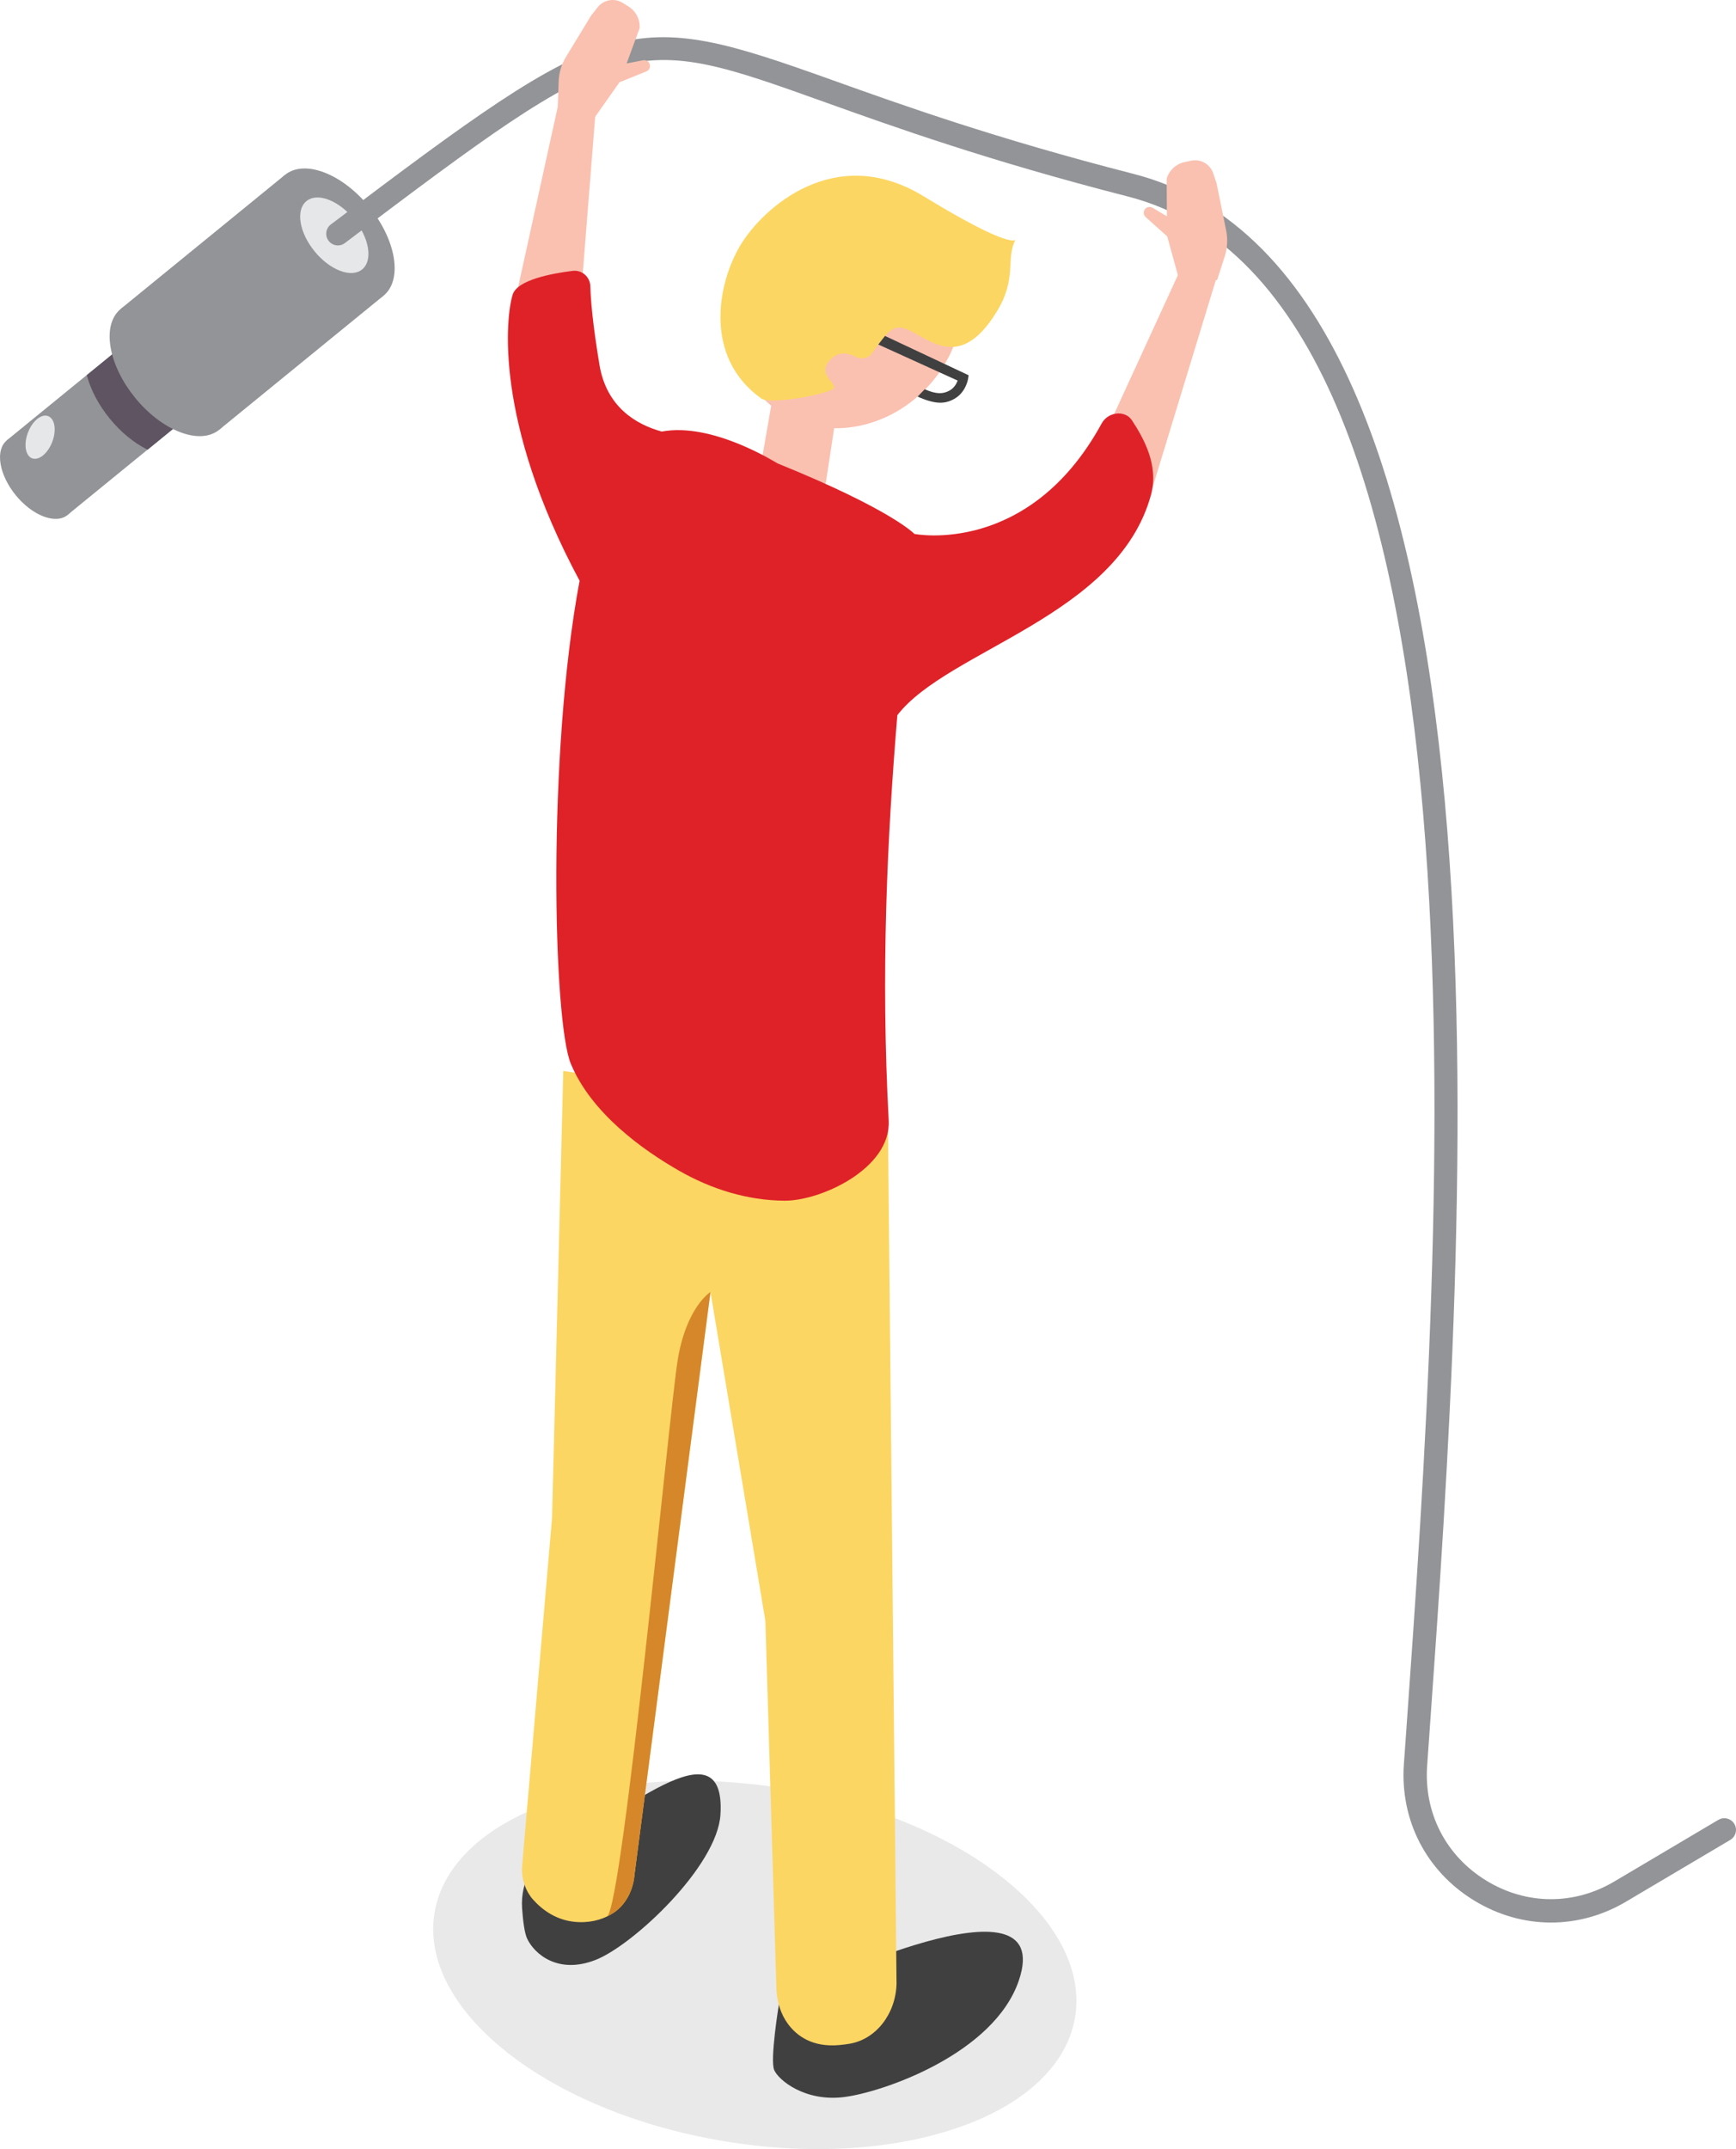
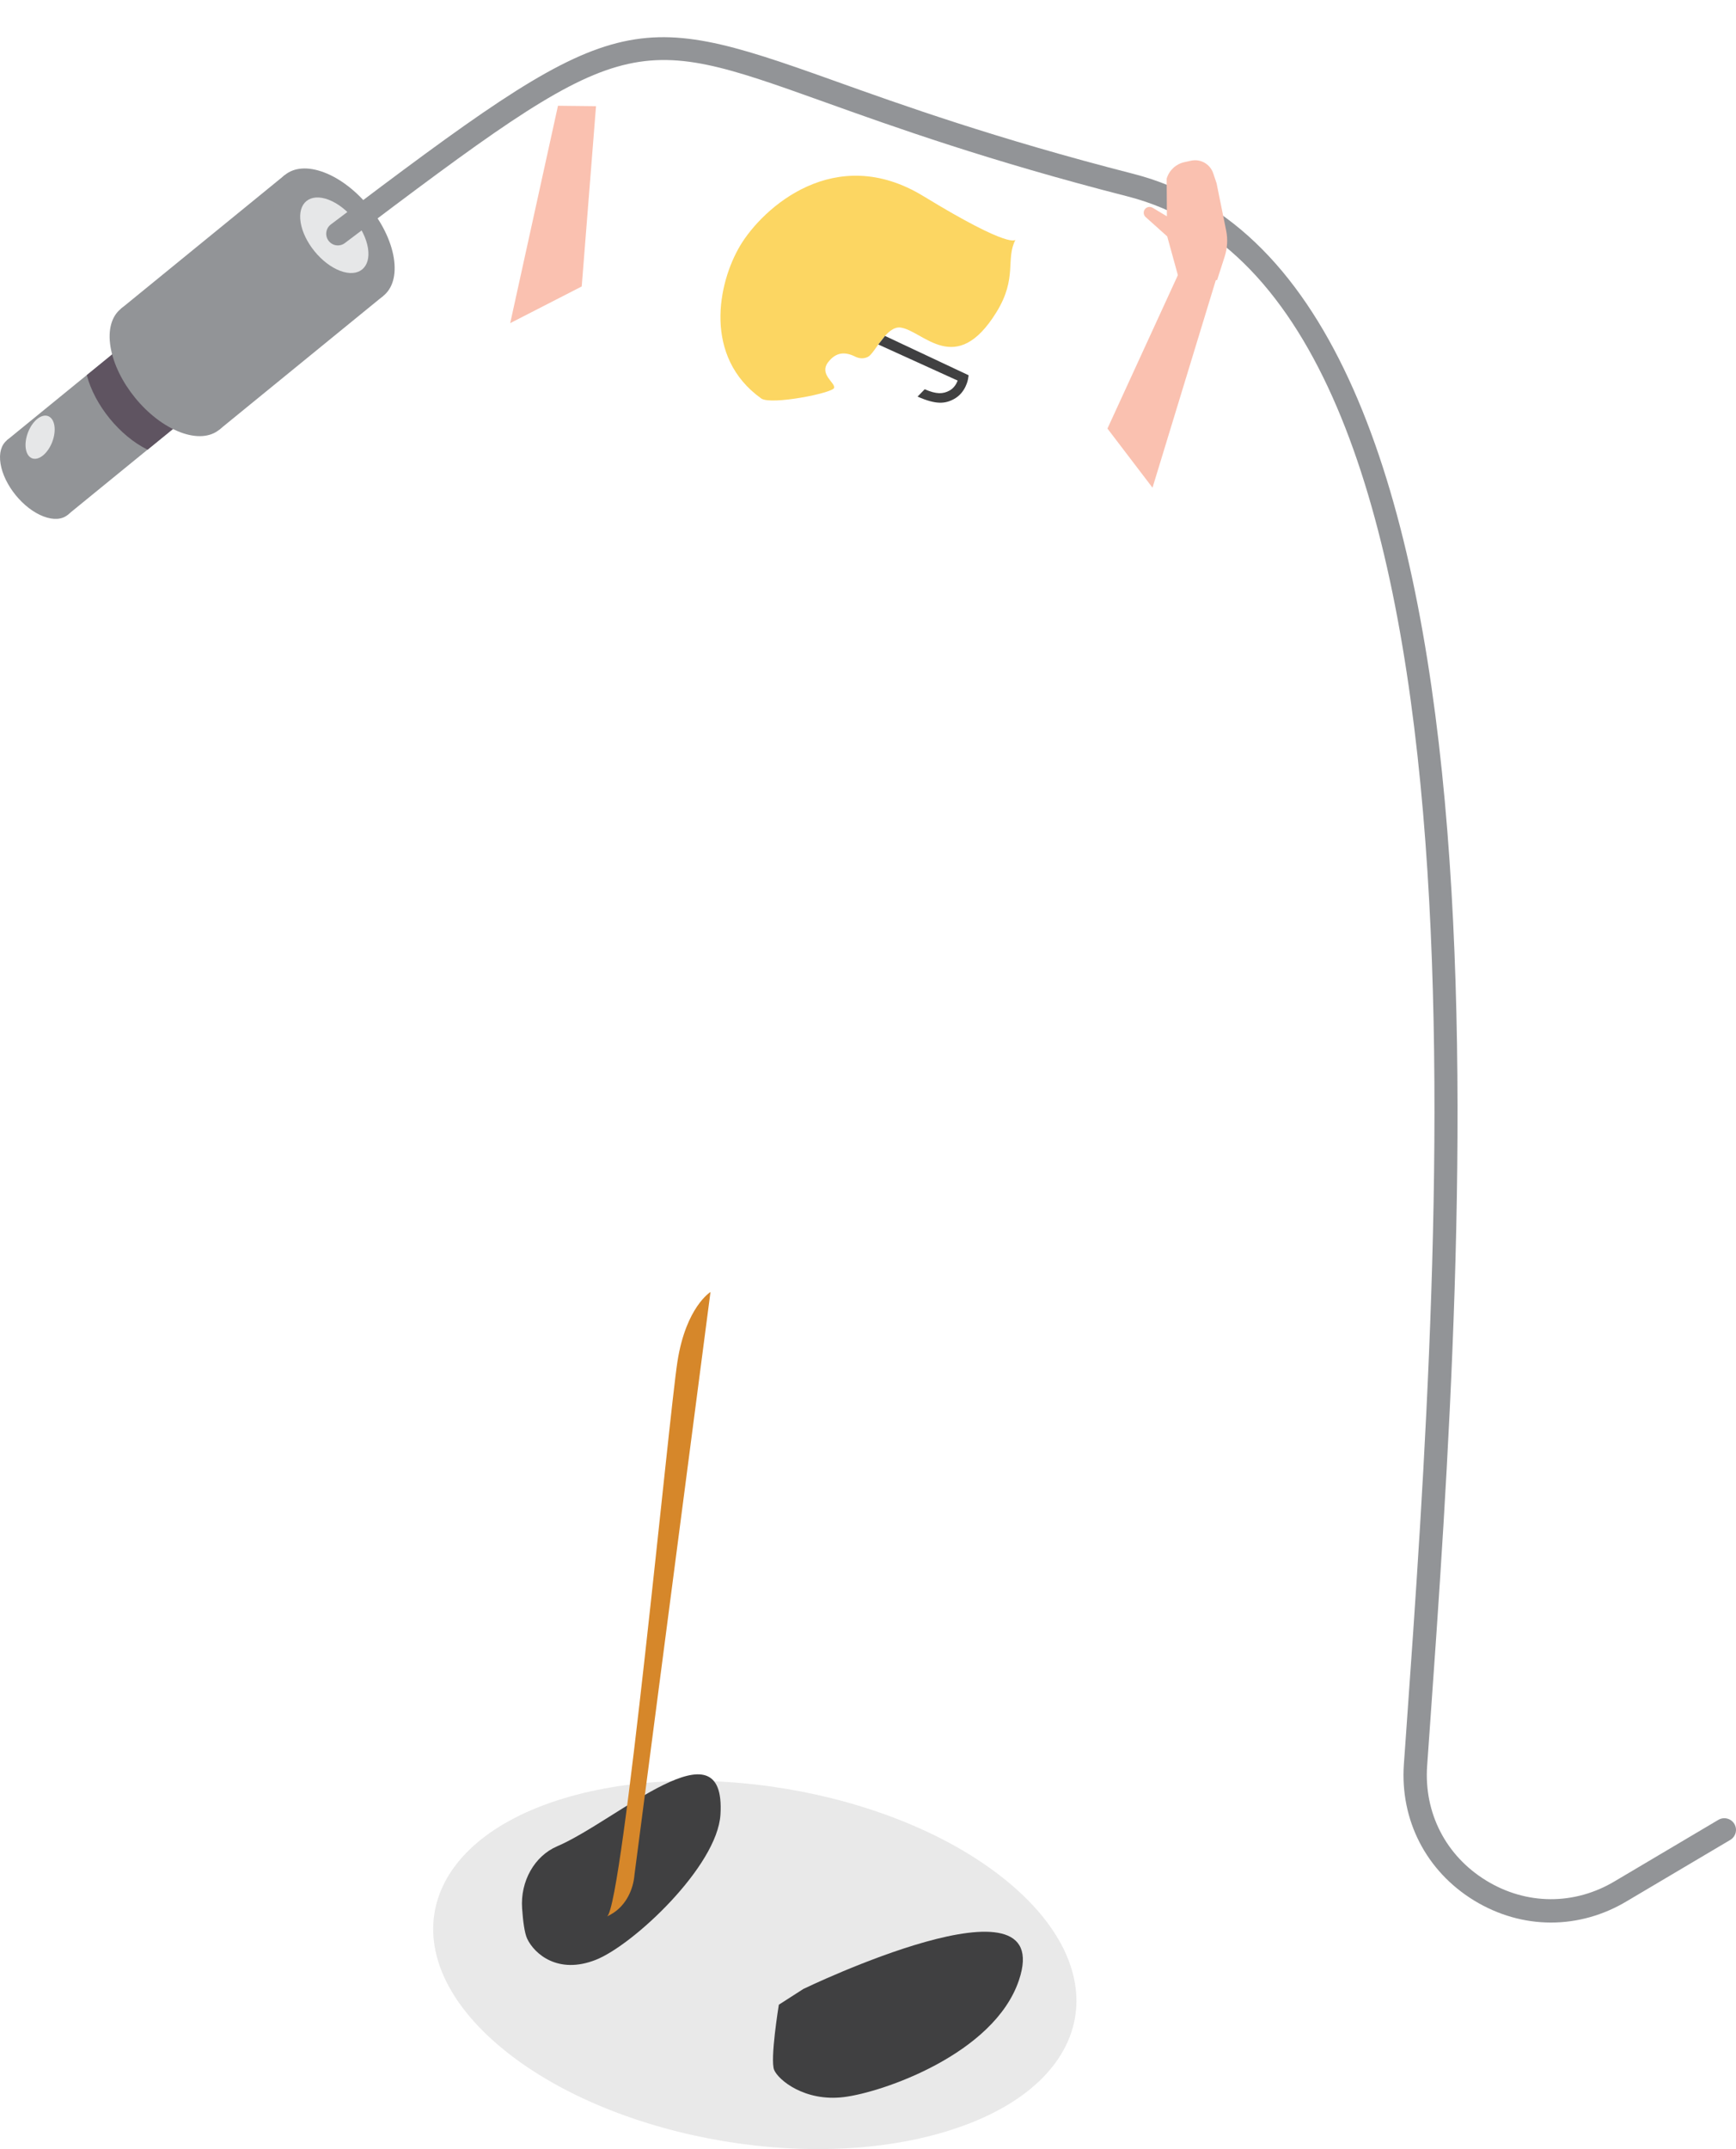
<svg xmlns="http://www.w3.org/2000/svg" version="1.1" id="Layer_1" x="0px" y="0px" width="261.112px" height="323.062px" viewBox="0 0 261.112 323.062" enable-background="new 0 0 261.112 323.062" xml:space="preserve">
  <g>
    <rect x="10.465" y="46.334" transform="matrix(0.632 0.775 -0.775 0.632 54.505 9.072)" fill="#929497" width="14.466" height="31.214" />
    <path fill="#929497" d="M6.548,77.634c-3.051-1.158-5.945-4.707-6.467-7.93c-0.521-3.215,1.529-4.889,4.576-3.73   c3.051,1.16,5.945,4.707,6.467,7.926C11.646,77.121,9.595,78.794,6.548,77.634z" />
  </g>
  <rect x="26.2" y="29.506" transform="matrix(0.632 0.775 -0.775 0.632 49.169 -12.663)" fill="#929497" width="23.441" height="31.884" />
  <path fill="#5F5461" d="M21.243,49.716l-8.189,6.676c1.182,4.516,4.957,9.148,9.145,11.211l8.186-6.676  C29.202,56.412,25.427,51.783,21.243,49.716z" />
  <path fill="#929497" d="M27.097,64.968c-4.943-1.877-9.631-7.627-10.477-12.844c-0.844-5.217,2.475-7.924,7.414-6.047  c4.943,1.875,9.631,7.627,10.477,12.844C35.354,64.138,32.036,66.845,27.097,64.968z" />
  <path fill="#929497" d="M51.813,44.81c-4.941-1.875-9.629-7.627-10.477-12.844c-0.844-5.215,2.477-7.922,7.416-6.047  s9.629,7.629,10.477,12.844C60.073,43.98,56.753,46.687,51.813,44.81z" />
  <path fill="#E6E7E8" d="M51.149,40.708c-2.795-1.063-5.449-4.313-5.928-7.266c-0.477-2.951,1.4-4.484,4.195-3.422  s5.447,4.314,5.928,7.266C55.821,40.24,53.944,41.767,51.149,40.708z" />
  <path fill="#E6E7E8" d="M6.474,68.458c-1.186,0.965-2.344,0.527-2.59-0.984c-0.242-1.51,0.52-3.516,1.705-4.484  c1.188-0.965,2.344-0.527,2.59,0.982C8.423,65.484,7.661,67.49,6.474,68.458z" />
  <path fill="#929497" d="M233.288,289.007c3.926,0,7.854-1.076,11.443-3.234l15.521-9.189c0.832-0.496,1.107-1.57,0.615-2.402  c-0.496-0.828-1.564-1.102-2.402-0.617l-15.531,9.197c-6.1,3.67-13.35,3.643-19.408-0.076c-6.057-3.711-9.373-10.164-8.869-17.254  l0.332-4.684c5.449-76.617,15.592-219.23-44.514-234.613c-20.705-5.299-34.879-10.373-45.229-14.076  C94.415,1.025,92.29,1.623,49.763,33.74c-0.773,0.584-0.926,1.684-0.342,2.453c0.58,0.777,1.684,0.93,2.451,0.344  c42.246-31.902,42.813-31.697,72.193-21.18c10.416,3.73,24.678,8.832,45.543,14.172c57.27,14.66,47.262,155.371,41.885,230.969  l-0.334,4.686c-0.594,8.42,3.344,16.08,10.535,20.494C225.315,287.894,229.3,289.007,233.288,289.007z" />
  <path opacity="0.1" fill="#231F20" d="M74.703,307.224c15.933,13.811,46.233,19.713,67.675,13.168  c21.445-6.537,25.914-23.035,9.982-36.85c-15.932-13.813-46.232-19.705-67.676-13.17C63.24,276.912,58.77,293.408,74.703,307.224z" />
  <path fill="#404041" d="M83.802,277.544c-3.41,1.457-5.557,5.258-5.271,9.34c0.133,1.93,0.367,3.723,0.768,4.566  c1.086,2.277,4.641,5.402,10.316,3.16s18.279-14.082,18.75-21.836C109.243,258.376,92.778,273.708,83.802,277.544z" />
  <path fill="#404041" d="M117.146,301.357c0,0-1.361,8.305-0.699,9.824c0.66,1.523,4.609,4.77,10.445,4.066  c5.834-0.699,22.623-6.488,26.361-17.555c5.797-17.152-32.404,1.289-32.404,1.289L117.146,301.357z" />
-   <path fill="#FCD662" d="M133.55,168.642l1.299,129.602c-0.137,4.504-3.088,8.313-7.059,8.98c-0.492,0.086-1.018,0.152-1.58,0.203  c-4.02,0.352-6.361-1.375-7.699-3.188c-1.082-1.465-1.65-3.328-1.732-5.23l-1.654-55.324l-8.26-49.465l-11.426,87.547  c-0.184,2.367-1.318,4.555-3.141,5.762c-1.26,0.836-2.969,1.48-5.211,1.414c-3.27-0.098-5.541-1.848-6.928-3.41  c-1.098-1.238-1.676-2.941-1.654-4.688l4.531-52.676l1.686-67.188L133.55,168.642z" />
  <path fill="#D6872A" d="M106.864,194.22l-11.426,87.547c-0.184,2.367-1.318,4.555-3.141,5.762c-0.299,0.199-0.627,0.383-0.977,0.555  c2.373-1.781,9.299-75.266,10.58-83.438C103.185,196.466,106.864,194.22,106.864,194.22z" />
-   <path fill="#FAC1B0" d="M116.448,58.361l-1.926,11.094c0,0-0.072,3.783,4.154,4.832c4.225,1.049,5.531-1.68,5.531-1.68l1.91-12.492  L116.448,58.361z" />
-   <path fill="#FAC1B0" d="M139.003,58.695c-7.061,7.031-17.842,7.619-24.082,1.313c-6.24-6.311-5.574-17.121,1.486-24.154  c7.061-7.031,17.842-7.621,24.082-1.313C146.729,40.847,146.063,51.664,139.003,58.695z" />
  <polygon fill="#FAC1B0" points="173.349,73.314 182.931,41.925 177.868,39.828 166.571,64.425 " />
  <polygon fill="#FAC1B0" points="76.741,48.576 83.925,15.898 89.647,15.962 87.497,43.062 " />
-   <path fill="#DF2228" d="M77.11,44.287c0.686-2.188,5.742-3.164,9.01-3.568c1.406-0.176,2.633,0.896,2.672,2.314  c0.059,2.092,0.359,5.719,1.371,11.797c1.058,6.357,5.496,8.973,9.371,10.045c7.646-1.434,17.199,4.693,17.414,4.783  c17.207,6.967,20.59,10.605,20.59,10.605s17.219,3.434,28.166-16.611c0.967-1.77,3.527-2.029,4.545-0.48  c1.754,2.674,4.08,6.773,2.877,11.203c-4.982,18.309-30.582,23.293-38.158,33.139c-1.555,18.85-2.484,38.715-1.299,60.922  c0.381,7.203-10.188,12.105-15.697,12.059c-5.57-0.043-10.984-1.734-15.82-4.5c-5.436-3.105-13.193-8.619-16.299-16.096  c-2.645-6.365-3.588-46.408,1.324-72.6C74.235,63.21,76.102,47.513,77.11,44.287z" />
-   <path fill="#FAC1B0" d="M83.896,15.98l0.133-3.727c0.043-1.314,0.428-2.6,1.113-3.721l3.775-6.205l0.984-1.242  c0.912-1.146,2.537-1.424,3.777-0.645l0.867,0.545c1.107,0.697,1.746,1.945,1.66,3.252l-1.953,5.303l2.473-0.48  c0.48-0.094,0.943,0.223,1.027,0.707l0,0c0.074,0.406-0.148,0.811-0.533,0.969l-4.037,1.625l-3.662,5.189L83.896,15.98z" />
  <path fill="#FAC1B0" d="M183.069,42.091l1.143-3.547c0.404-1.254,0.477-2.59,0.217-3.879l-1.445-7.119l-0.506-1.502  c-0.467-1.387-1.902-2.201-3.332-1.887l-1.002,0.219c-1.279,0.277-2.303,1.234-2.666,2.49l0.035,5.65l-2.158-1.289  c-0.422-0.25-0.965-0.109-1.211,0.314l0,0c-0.207,0.357-0.135,0.814,0.176,1.092l3.24,2.902l1.896,6.881L183.069,42.091z" />
  <path fill="#FCD662" d="M128.671,53.626c0.605,0.301,1.303,0.322,1.9,0.006c1.043-0.549,2.734-4.693,4.902-4.389  c3.393,0.475,8.303,7.594,14.416-2.338c3.18-5.162,1.316-7.951,2.859-10.881c0,0-0.541,1.59-13.852-6.533  c-13.313-8.123-24.195,1.779-27.57,7.439c-3.375,5.662-5.564,16.727,3.172,22.971c1.447,1.033,10.77-0.814,10.963-1.594  c0.191-0.783-2.305-2.039-0.896-3.865C125.743,52.919,127.089,52.835,128.671,53.626z" />
  <path fill="#404041" d="M138.009,59.621c2.756,1.207,4.115,1.111,5.502,0.352c1.762-0.967,2.086-2.953,2.1-3.037l0.08-0.525  l-12.578-5.912l-1.008,1.289l11.938,5.424c-0.174,0.459-0.535,1.125-1.234,1.506c-0.975,0.525-1.961,0.568-3.723-0.203  L138.009,59.621z" />
</svg>